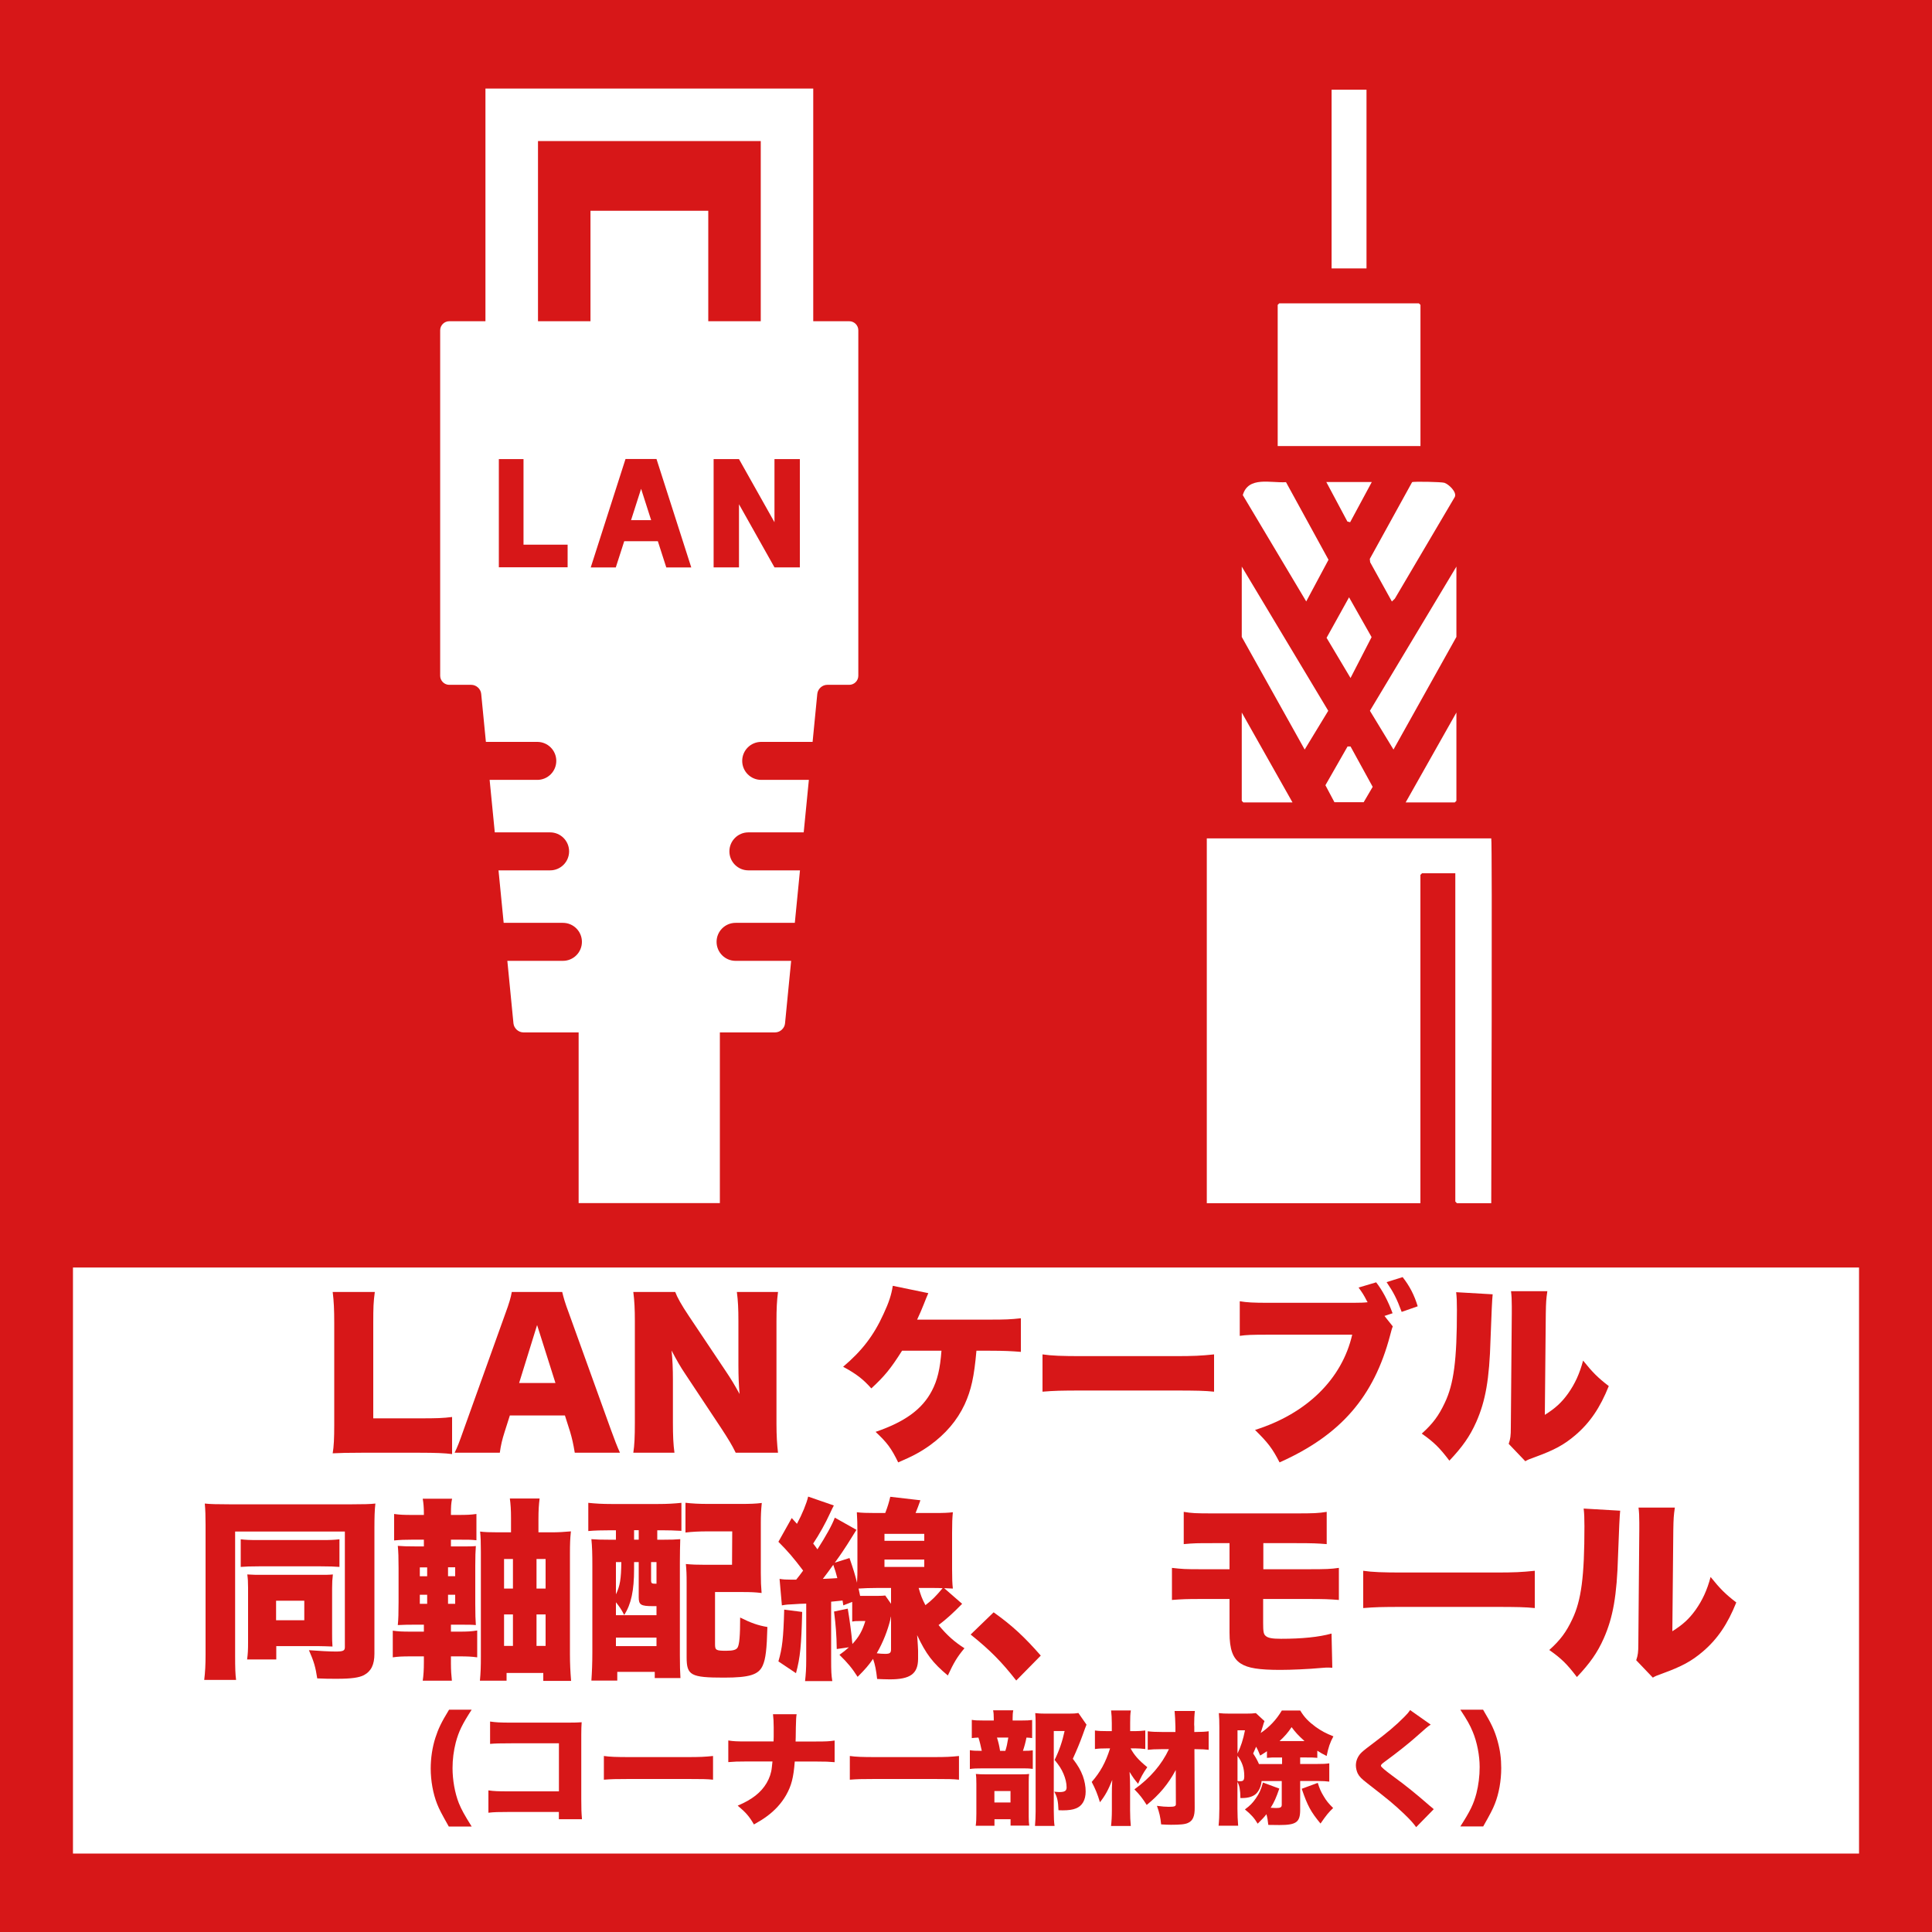
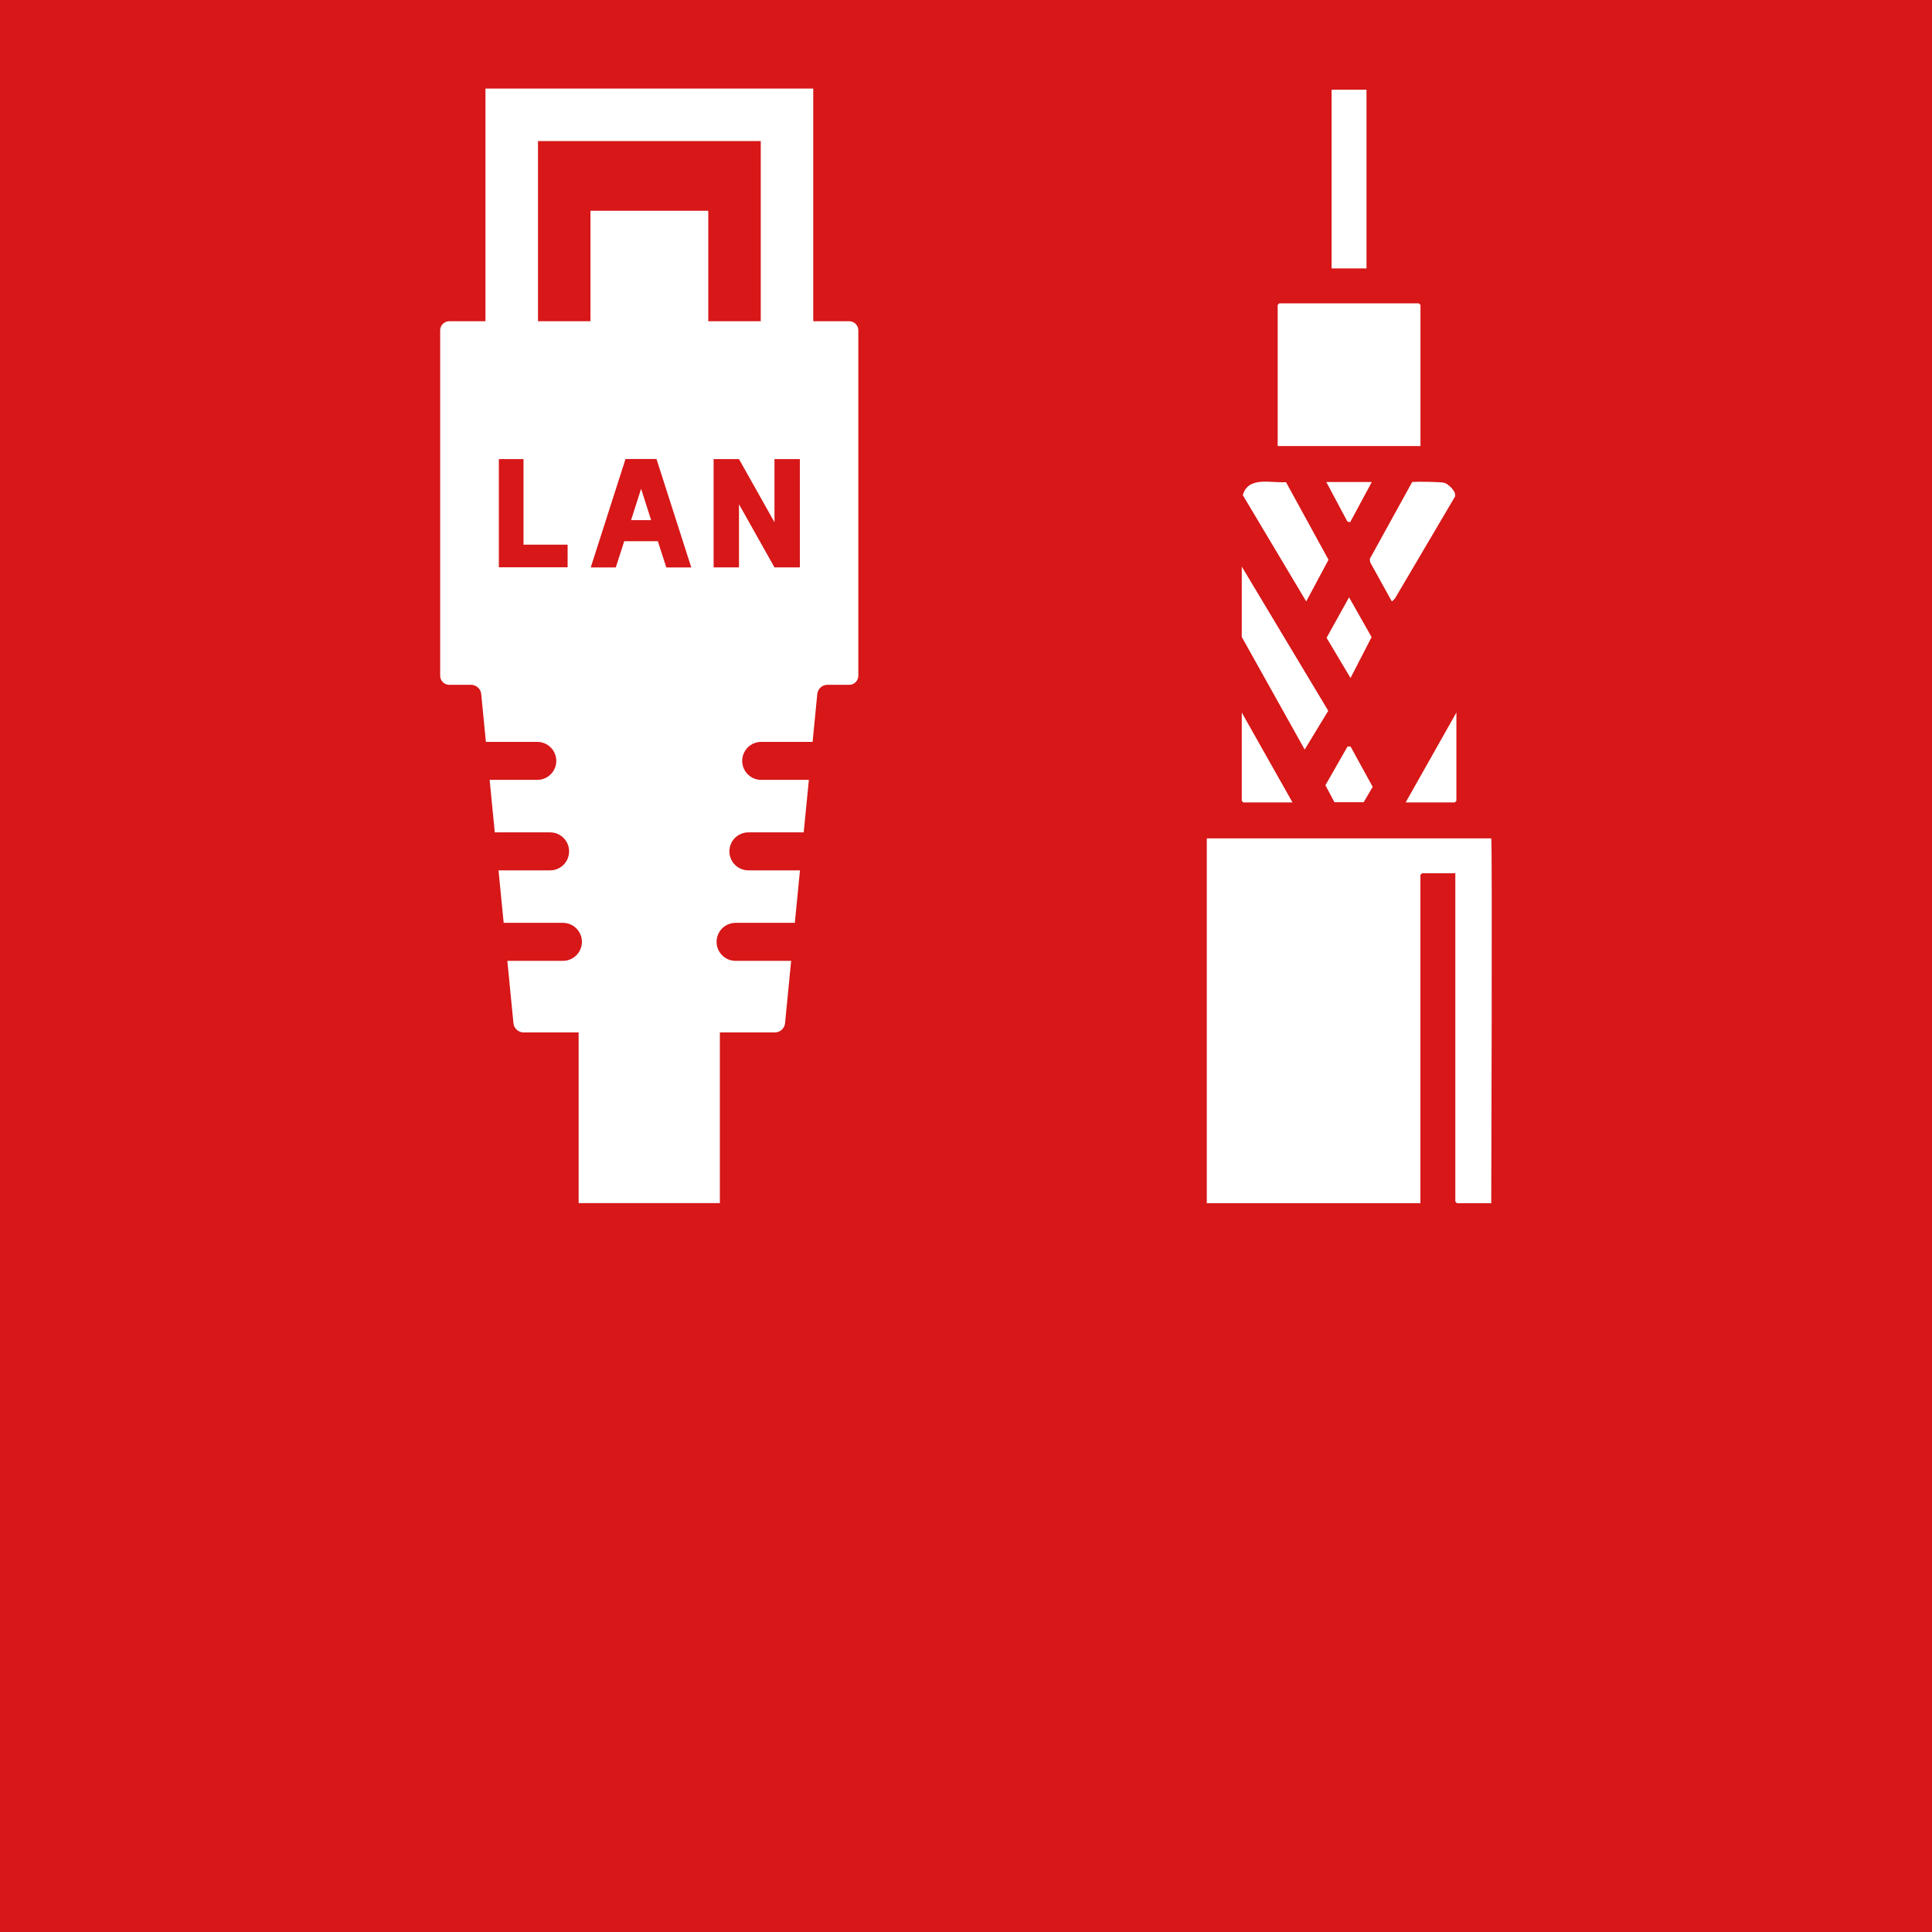
<svg xmlns="http://www.w3.org/2000/svg" id="_レイヤー_1" data-name="レイヤー 1" viewBox="0 0 300 300">
  <defs>
    <style>
      .cls-1 {
        fill: #fff;
      }

      .cls-2 {
        fill: #d71718;
      }
    </style>
  </defs>
  <rect class="cls-2" width="300" height="300" />
-   <rect class="cls-1" x="11.33" y="196.82" width="277.34" height="91" />
  <g>
    <path class="cls-2" d="M56.1,225.58c-2.07,0-3.3.03-4.44.09.18-1.05.24-2.37.24-4.38v-15.84c0-2.1-.06-3.39-.24-4.83h6.54c-.21,1.56-.24,2.4-.24,4.74v14.88h7.26c2.55,0,3.57-.03,4.98-.21v5.76c-1.11-.15-2.58-.21-4.98-.21h-9.12Z" />
-     <path class="cls-2" d="M89.25,225.58c-.24-1.44-.42-2.22-.72-3.24l-.81-2.55h-8.55l-.81,2.55c-.39,1.2-.6,2.13-.75,3.24h-7.02c.45-.9.72-1.62,1.44-3.66l6.48-18.06c.54-1.47.81-2.37.96-3.24h7.83c.21.87.42,1.65,1.02,3.24l6.51,18.06c.57,1.59,1.05,2.82,1.44,3.66h-7.02ZM83.4,205.75l-2.79,9h5.64l-2.85-9Z" />
    <path class="cls-2" d="M112.68,212.89c.87,1.29,1.44,2.25,2.16,3.57-.12-1.38-.18-2.76-.18-4.44v-6.84c0-1.98-.06-3.18-.24-4.56h6.39c-.18,1.35-.24,2.61-.24,4.56v15.93c0,1.83.09,3.21.24,4.47h-6.57c-.54-1.14-1.23-2.25-2.25-3.81l-5.55-8.37c-.81-1.2-1.32-2.1-2.16-3.69.15,1.35.21,3,.21,4.47v6.72c0,2.07.06,3.39.24,4.68h-6.39c.18-1.17.24-2.49.24-4.71v-15.78c0-1.74-.06-3.09-.24-4.47h6.51c.3.81.96,2.01,2.13,3.75l5.7,8.52Z" />
    <path class="cls-2" d="M151.62,209.74c-.36,4.08-.81,6.09-1.83,8.34-1.17,2.49-2.94,4.56-5.37,6.33-1.47,1.05-2.64,1.68-4.95,2.67-1.08-2.22-1.74-3.09-3.51-4.74,4.56-1.56,7.23-3.51,8.73-6.36.87-1.65,1.29-3.42,1.5-6.24h-6.12c-1.77,2.79-2.67,3.9-4.77,5.85-1.29-1.44-2.28-2.22-4.38-3.36,2.91-2.46,4.74-4.83,6.27-8.19.84-1.8,1.23-3,1.44-4.38l5.52,1.14c-.27.63-.39.9-.75,1.83q-.36.93-.99,2.28h11.37c2.28,0,3.12-.03,4.74-.21v5.22c-1.41-.12-2.67-.18-4.77-.18h-2.13Z" />
    <path class="cls-2" d="M161.88,210.31c1.41.21,3.03.27,6.15.27h14.34c3,0,4.14-.06,6.15-.27v5.79c-1.44-.15-2.76-.18-6.18-.18h-14.28c-3.36,0-4.35.03-6.18.18v-5.79Z" />
    <path class="cls-2" d="M216.27,205.96c-.12.3-.15.42-.21.63-.03.09-.09.36-.21.78-2.52,9.54-7.68,15.48-17.16,19.71-1.11-2.16-1.8-3.06-3.81-5.04,8.01-2.52,13.5-7.89,15.09-14.79h-12.9c-2.85,0-3.45.03-4.56.18v-5.37c1.17.18,1.95.24,4.65.24h12.9c1.05,0,1.86-.03,2.31-.09l-.06-.09-.12-.21c-.36-.72-.66-1.2-1.23-1.98l2.73-.81c.96,1.23,1.83,2.85,2.55,4.8l-1.26.42,1.29,1.62ZM217.8,198.31c1.08,1.38,1.8,2.76,2.34,4.53l-2.49.87c-.75-2.04-1.26-3.03-2.34-4.62l2.49-.78Z" />
-     <path class="cls-2" d="M231.78,200.98q-.12,1.02-.33,6.96c-.18,6.27-.78,9.6-2.22,12.87-.99,2.22-2.13,3.84-4.17,6-1.53-2.01-2.37-2.85-4.29-4.2,1.71-1.53,2.64-2.79,3.57-4.77,1.41-2.94,1.89-6.66,1.89-14.43,0-1.32-.03-1.98-.12-2.76l5.67.33ZM240.27,200.5c-.18,1.23-.21,1.71-.24,3.48l-.15,15.72c1.62-1.02,2.58-1.89,3.6-3.3,1.08-1.53,1.8-3.09,2.34-5.13,1.5,1.86,2.28,2.64,3.99,3.96-1.35,3.36-2.91,5.67-5.19,7.62-1.8,1.53-3.27,2.31-6.3,3.42-.84.3-1.08.39-1.47.63l-2.58-2.7c.27-.78.33-1.29.33-2.52l.15-17.76v-1.08c0-.96-.03-1.62-.12-2.34h5.64Z" />
+     <path class="cls-2" d="M231.78,200.98q-.12,1.02-.33,6.96c-.18,6.27-.78,9.6-2.22,12.87-.99,2.22-2.13,3.84-4.17,6-1.53-2.01-2.37-2.85-4.29-4.2,1.71-1.53,2.64-2.79,3.57-4.77,1.41-2.94,1.89-6.66,1.89-14.43,0-1.32-.03-1.98-.12-2.76l5.67.33ZM240.27,200.5c-.18,1.23-.21,1.71-.24,3.48l-.15,15.72c1.62-1.02,2.58-1.89,3.6-3.3,1.08-1.53,1.8-3.09,2.34-5.13,1.5,1.86,2.28,2.64,3.99,3.96-1.35,3.36-2.91,5.67-5.19,7.62-1.8,1.53-3.27,2.31-6.3,3.42-.84.3-1.08.39-1.47.63l-2.58-2.7c.27-.78.33-1.29.33-2.52l.15-17.76v-1.08c0-.96-.03-1.62-.12-2.34h5.64" />
  </g>
  <g>
    <path class="cls-2" d="M31.92,236.8c0-1.41-.03-2.34-.12-3.33.75.09,2.01.12,3.93.12h18.78c1.92,0,3.03-.03,3.78-.12-.12.99-.15,2.19-.15,3.78v19.53c0,1.71-.51,2.73-1.62,3.33-.75.39-1.95.57-4.17.57-1.29,0-1.74,0-3.09-.06-.27-1.77-.51-2.61-1.29-4.38,1.5.12,3.3.21,4.14.21,1.14,0,1.44-.12,1.44-.66v-17.97h-17.04v19.26c0,1.98.03,2.88.15,3.78h-4.95c.15-1.23.21-2.37.21-3.93v-20.13ZM37.38,239.02c.72.09,1.29.12,2.85.12h9.6c1.59,0,2.07-.03,2.88-.12v4.29c-.81-.06-1.5-.09-2.88-.09h-9.63c-1.35,0-2.04.03-2.82.09v-4.29ZM51.57,253.66c0,.78,0,1.32.06,2.01-.96-.03-1.47-.06-2.1-.06h-6.63v2.07h-4.53c.12-.87.15-1.53.15-2.61v-8.52c0-.9-.03-1.41-.12-2.07,1.05.06,1.35.06,2.16.06h8.79c1.35,0,1.71,0,2.34-.06-.09.78-.12,1.2-.12,2.16v7.02ZM42.87,251.59h4.38v-3.03h-4.38v3.03Z" />
    <path class="cls-2" d="M70.02,258.31c0,1.02.06,1.86.15,2.67h-4.53c.12-.78.18-1.71.18-2.91v-.87h-1.92c-1.5,0-2.04.03-2.91.15v-4.14c.9.12,1.38.15,2.91.15h1.92v-1.08h-.96c-1.47,0-1.98,0-3.09.06.09-.87.12-1.86.12-3.6v-5.25c0-1.62-.03-2.52-.12-3.45.84.06,1.32.09,3.09.09h.96v-1.05h-1.71c-1.41,0-1.92.03-2.91.12v-4.11c.9.12,1.38.15,2.91.15h1.71v-.21c0-.96-.06-1.62-.18-2.31h4.56c-.15.69-.18,1.26-.18,2.31v.21h1.05c1.53,0,2.01-.03,2.91-.15v4.08c-.84-.09-1.23-.09-2.91-.09h-1.05v1.05h1.38c1.5,0,1.86,0,2.49-.06-.06.75-.09,1.65-.09,3.06v5.88c0,1.68.03,2.46.09,3.33-.66-.06-1.08-.06-2.61-.06h-1.26v1.08h1.38c1.14,0,1.8-.03,2.7-.18v4.17c-.84-.12-1.59-.15-2.7-.15h-1.38v1.11ZM65.19,243.38v1.38h1.14v-1.38h-1.14ZM65.19,247.63v1.41h1.14v-1.41h-1.14ZM70.68,244.75v-1.38h-1.11v1.38h1.11ZM70.68,249.04v-1.41h-1.11v1.41h1.11ZM85.62,237.94c1.11,0,2.01-.06,3.03-.15-.12,1.11-.15,1.95-.15,3.42v15.63c0,1.47.06,2.7.18,4.17h-4.32v-1.23h-5.7v1.2h-4.14c.12-1.26.15-2.22.15-3.75v-16.26c0-1.5-.03-2.31-.12-3.15.69.09,1.5.12,2.82.12h1.98v-2.25c0-1.26-.06-2.1-.18-3h4.62c-.12.96-.18,1.8-.18,3.21v2.04h2.01ZM78.27,242.08v4.59h1.38v-4.59h-1.38ZM78.27,250.69v4.89h1.38v-4.89h-1.38ZM84.72,246.67v-4.59h-1.41v4.59h1.41ZM84.72,255.58v-4.89h-1.41v4.89h1.41Z" />
    <path class="cls-2" d="M94.92,237.62c-1.44,0-2.64.03-3.57.12v-4.38c1.17.12,2.19.18,3.57.18h7.29c1.38,0,2.4-.06,3.6-.18v4.35c-.93-.06-2.16-.09-3.09-.09h-.66v1.47h.6c1.68,0,2.19-.03,2.97-.09-.03.96-.06,2.28-.06,3.66v14.31c0,1.8.03,2.58.09,3.6h-3.99v-.96h-5.82v1.35h-4.02c.09-1.29.15-2.73.15-4.41v-13.41c0-1.83-.03-2.97-.15-4.14.81.06,1.41.09,3.12.09h.69v-1.47h-.72ZM95.64,250.81h6.3v-1.41h-.6c-1.83,0-2.16-.21-2.16-1.38v-5.46h-.72v1.05c0,3.39-.45,5.46-1.53,7.17-.42-.84-.78-1.35-1.29-1.98v2.01ZM95.64,247.57c.63-1.29.81-2.37.84-5.01h-.84v5.01ZM95.64,255.61h6.3v-1.32h-6.3v1.32ZM98.46,239.08h.72v-1.47h-.72v1.47ZM101.1,245.32c0,.57.06.6.84.6v-3.36h-.84v2.76ZM118.14,244.24c0,1.32.03,2.04.12,3.12-1.02-.12-1.62-.15-3.09-.15h-4.14v8.1c0,.93.15,1.02,1.74,1.02,1.08,0,1.56-.15,1.77-.51.27-.51.39-1.77.39-4.65,1.68.84,2.79,1.23,4.23,1.47-.09,3.45-.27,4.95-.72,5.97-.63,1.44-2.04,1.89-6.03,1.89-5.16,0-5.79-.36-5.79-3.15v-11.49c0-1.56-.03-1.98-.12-3,1.02.09,1.68.12,3.09.12h4.08l.03-5.19h-3.69c-1.56,0-2.52.06-3.57.18v-4.62c1.05.12,2.07.18,3.57.18h4.98c1.44,0,2.37-.03,3.3-.15-.12,1.2-.15,1.92-.15,3.12v7.74Z" />
    <path class="cls-2" d="M121.05,245.17c.6.09.93.12,1.86.12h.72c.42-.51.66-.84,1.08-1.41-1.47-1.95-2.37-3-3.84-4.47l2.07-3.69.81.9c.81-1.5,1.5-3.18,1.74-4.23l3.99,1.38c-.15.27-.27.51-.63,1.29-.66,1.44-1.62,3.18-2.58,4.62.3.39.39.51.66.9,1.32-2.07,2.25-3.72,2.7-4.92l3.36,1.89q-.24.36-1.41,2.25c-.42.66-.99,1.53-1.95,2.85l2.28-.72c.63,1.83.84,2.52,1.17,3.84.06-1.2.06-1.23.06-2.1v-5.76c0-1.11-.03-2.22-.09-3.09.75.09,1.47.12,2.91.12h1.5c.39-1.02.57-1.62.78-2.52l4.68.54c-.33.93-.45,1.23-.75,1.98h2.85c1.56,0,2.19-.03,2.94-.12-.09.93-.12,1.62-.12,3.15v5.7c0,1.47.03,2.22.12,3-.48-.03-.54-.03-1.35-.06l2.79,2.43c-1.38,1.41-2.43,2.37-3.66,3.3,1.35,1.62,2.43,2.58,4.02,3.6-1.11,1.32-1.65,2.22-2.58,4.23-2.34-1.95-3.39-3.33-4.77-6.27.03.33.06.63.06.78.03.48.09,1.38.09,1.62v1.32c-.03,2.28-1.2,3.15-4.38,3.15-.45,0-1.41-.03-1.98-.06-.15-1.35-.3-2.16-.63-3.12-.69.99-1.17,1.56-2.4,2.79-.84-1.32-1.53-2.16-2.82-3.42.66-.48.9-.66,1.47-1.17l-1.89.27c-.03-2.22-.15-3.66-.42-5.82l2.13-.45c.33,2.01.54,3.6.72,5.49,1.02-1.11,1.53-2.01,2.01-3.57h-.63c-.72,0-.99,0-1.41.09v-3.06l-1.38.54q-.06-.36-.12-.75c-.81.09-1.41.15-1.77.18v9c0,1.86.03,2.4.18,3.33h-4.23c.12-1.11.18-1.92.18-3.33v-8.7c-.93.03-1.14.03-1.89.09-.93.03-1.2.06-1.89.18l-.36-4.11ZM124.56,250.3c-.12,5.16-.3,7.08-.96,9.51l-2.73-1.83c.6-2.04.78-3.6.9-8.04l2.79.36ZM127.77,245.17c1.08-.06,1.59-.06,2.25-.12-.24-.93-.27-.99-.63-2.07-.75,1.05-.87,1.2-1.62,2.19ZM133.92,247.81h2.31c.6,0,.96-.03,1.23-.06l.9,1.29v-2.46h-2.31c-.78,0-2.01.03-2.73.09q.03.21.24,1.14h.36ZM138.36,250.99c-.06.18-.09.33-.09.42-.42,1.74-1.14,3.6-2.13,5.31.54.06.84.09,1.32.09.72,0,.9-.15.9-.72v-5.1ZM137.34,239.26h6.18v-1.08h-6.18v1.08ZM137.34,243.31h6.18v-1.14h-6.18v1.14ZM142.65,246.58c.33,1.14.51,1.65,1.05,2.67,1.08-.84,1.59-1.35,2.67-2.64-.66-.03-.87-.03-1.26-.03h-2.46Z" />
    <path class="cls-2" d="M154.29,250.36c2.88,2.04,4.83,3.87,7.32,6.72l-3.81,3.87c-2.25-2.88-4.05-4.71-7.08-7.14l3.57-3.45Z" />
    <path class="cls-2" d="M186.39,248.29c-2.16,0-2.88.03-4.41.15v-4.98c1.62.18,1.98.21,4.5.21h4.44v-4.05h-2.58c-2.55,0-2.85,0-4.53.15v-5.01c1.26.21,1.8.24,4.59.24h12.81c2.76,0,3.51-.03,4.8-.24v5.01c-1.5-.12-2.19-.15-4.71-.15h-5.13v4.05h7.02c2.73,0,3.45-.03,4.71-.21v4.98c-1.53-.12-2.22-.15-4.62-.15h-7.14v3.69c0,1.35.06,1.77.39,2.04.36.33,1.02.45,2.37.45,3.3,0,5.91-.27,7.86-.81l.12,5.31q-.3-.03-.57-.03c-.3,0-.54,0-1.17.06-1.92.18-4.71.3-6.3.3-3.33,0-5.07-.27-6.18-.99-1.23-.78-1.74-2.22-1.74-4.8v-5.22h-4.53Z" />
    <path class="cls-2" d="M211.68,243.91c1.41.21,3.03.27,6.15.27h14.34c3,0,4.14-.06,6.15-.27v5.79c-1.44-.15-2.76-.18-6.18-.18h-14.28c-3.36,0-4.35.03-6.18.18v-5.79Z" />
    <path class="cls-2" d="M251.58,234.58q-.12,1.02-.33,6.96c-.18,6.27-.78,9.6-2.22,12.87-.99,2.22-2.13,3.84-4.17,6-1.53-2.01-2.37-2.85-4.29-4.2,1.71-1.53,2.64-2.79,3.57-4.77,1.41-2.94,1.89-6.66,1.89-14.43,0-1.32-.03-1.98-.12-2.76l5.67.33ZM260.07,234.1c-.18,1.23-.21,1.71-.24,3.48l-.15,15.72c1.62-1.02,2.58-1.89,3.6-3.3,1.08-1.53,1.8-3.09,2.34-5.13,1.5,1.86,2.28,2.64,3.99,3.96-1.35,3.36-2.91,5.67-5.19,7.62-1.8,1.53-3.27,2.31-6.3,3.42-.84.3-1.08.39-1.47.63l-2.58-2.7c.27-.78.33-1.29.33-2.52l.15-17.76v-1.08c0-.96-.03-1.62-.12-2.34h5.64Z" />
  </g>
  <g>
    <path class="cls-2" d="M69.68,283.61c-1.13-2-1.49-2.69-1.81-3.51-.63-1.58-.99-3.61-.99-5.48,0-1.62.25-3.3.73-4.79.44-1.37.92-2.39,2.12-4.35h3.51c-1.47,2.27-2,3.36-2.46,5.06-.34,1.32-.51,2.67-.51,4.01,0,1.85.36,3.86.97,5.42.42,1.03.86,1.83,2,3.65h-3.55Z" />
    <path class="cls-2" d="M79.1,281.36c-1.76,0-2.41.02-3.26.12v-3.47c.92.13,1.43.15,3.32.15h7.63v-7.46h-7.41c-1.76,0-2.48.02-3.28.09v-3.47c.92.13,1.53.17,3.34.17h8.76c1.03,0,1.57-.02,2.12-.06-.04.67-.06.99-.06,1.95v9.96c0,1.6.02,2.04.11,3.15h-3.59v-1.13h-7.69Z" />
    <path class="cls-2" d="M93.78,272.67c.9.13,1.93.17,3.91.17h9.12c1.91,0,2.63-.04,3.91-.17v3.68c-.92-.1-1.76-.11-3.93-.11h-9.09c-2.14,0-2.77.02-3.93.11v-3.68Z" />
    <path class="cls-2" d="M126.74,270.42c1.51,0,1.99-.02,2.86-.15v3.36c-.94-.08-1.39-.1-2.81-.1h-3.38c-.19,2.5-.52,3.76-1.34,5.21-.74,1.3-1.78,2.42-3.05,3.34-.55.4-.97.67-1.95,1.22-.71-1.24-1.26-1.87-2.52-2.92,2.23-.94,3.63-2.04,4.5-3.53.44-.76.71-1.53.8-2.41q.04-.29.1-.92h-4.09c-1.37,0-1.81.02-2.77.1v-3.36c.86.13,1.24.15,2.83.15h4.2q0-.27.02-.76v-1.45c0-.76-.04-1.47-.11-2.02h3.67c-.08.55-.08.61-.12,2.08q-.02.73-.02,1.49c0,.25-.02.48-.02.67h3.19Z" />
    <path class="cls-2" d="M131.97,272.67c.9.13,1.93.17,3.91.17h9.12c1.91,0,2.63-.04,3.91-.17v3.68c-.92-.1-1.76-.11-3.93-.11h-9.09c-2.14,0-2.77.02-3.93.11v-3.68Z" />
    <path class="cls-2" d="M158.59,267.16c.82,0,1.22-.02,1.68-.08v2.81c-.27-.04-.44-.06-.88-.08-.15.76-.32,1.39-.55,2.06.8,0,1.14-.02,1.53-.08v2.88c-.42-.06-.86-.08-1.38-.08h-6.38c-.99,0-1.47.02-2.01.1v-2.92c.5.08.82.1,1.85.1-.12-.59-.34-1.55-.52-2.06-.44.02-.71.04-1.03.08v-2.83c.48.08.86.1,1.83.1h1.58v-.34c0-.48-.02-.86-.1-1.24h3.13c-.08.38-.1.74-.1,1.2v.38h1.32ZM154.41,283.5h-2.9c.08-.59.1-1.11.1-1.87v-4.64c0-.65-.02-1.15-.08-1.53.46.04.88.06,1.56.06h5.33c.84,0,1.09-.02,1.38-.06-.04.29-.06.57-.06,1.22v5.44c0,.59.02.92.08,1.36h-2.9v-.99h-2.5v1.01ZM154.41,279.89h2.5v-1.78h-2.5v1.78ZM156.11,271.87c.19-.57.31-1.13.46-2.06h-1.76c.23.72.36,1.3.48,2.06h.82ZM168.71,267.81q-.13.29-.61,1.64c-.36,1.01-.92,2.37-1.51,3.65.86,1.14,1.2,1.76,1.55,2.67.29.8.44,1.64.44,2.41,0,1.32-.53,2.25-1.51,2.63-.5.21-1.2.3-2.08.3-.1,0-.32,0-.63-.02-.06-1.43-.17-1.97-.65-2.88.44.04.61.06.8.06.82,0,1.11-.19,1.11-.73,0-.65-.17-1.37-.48-2.1-.32-.74-.63-1.24-1.38-2.16.75-1.53,1.2-2.88,1.55-4.49h-1.68v12.41c0,1.11.04,1.78.12,2.33h-3.04c.06-.73.1-1.49.1-2.23v-13.84c0-.59-.02-.95-.06-1.45.55.06.96.08,1.58.08h3.55c.8,0,1.11-.02,1.57-.1l1.26,1.81Z" />
    <path class="cls-2" d="M175.55,271.47c.57,1.07,1.24,1.83,2.6,2.94-.69.99-.97,1.51-1.43,2.58-.61-.74-.78-.97-1.32-1.85.06.97.08,1.51.08,2.52v3.46c0,.92.04,1.74.11,2.42h-3.07c.08-.65.13-1.53.13-2.42v-2.5c0-.82,0-1.11.06-2.23-.63,1.57-1.09,2.42-1.91,3.46-.4-1.32-.71-2.06-1.28-3.15,1.34-1.53,2.16-3.02,2.85-5.21h-.52c-.73,0-1.26.02-1.83.1v-2.88c.59.08,1.09.1,1.97.1h.65v-1.24c0-.8-.04-1.34-.11-1.97h3.07c-.1.55-.11,1.11-.11,1.95v1.26h.82c.53,0,.99-.04,1.53-.1v2.88c-.5-.06-1.03-.1-1.49-.1h-.78ZM180.34,271.61c-.94,0-1.62.04-2.12.1v-2.88c.61.08,1.28.11,2.18.11h2.12v-.8c-.02-1.01-.06-1.62-.13-2.46h3.15c-.08.63-.11,1.37-.11,2.08l.02.38v.8h.21c.88,0,1.56-.04,2.02-.11v2.88c-.48-.06-1.11-.1-2.02-.1h-.19l.04,9.09c.02,1.32-.29,2.02-1.01,2.35-.46.23-1.22.3-2.67.3-.5,0-.82-.02-1.53-.06-.11-1.13-.27-1.81-.65-2.88.78.11,1.38.15,1.83.15.92,0,1.13-.08,1.11-.46l-.02-5.25c-1.17,2.18-2.54,3.82-4.51,5.42-.67-1.05-1.07-1.57-1.91-2.42,2.46-1.78,4.22-3.82,5.36-6.24h-1.16Z" />
    <path class="cls-2" d="M195.9,276.57c-.08.84-.42,1.58-.92,2.02-.48.4-1.18.61-2.12.61h-.25c-.02-1.3-.13-1.87-.46-2.52v4.2c0,.92.04,1.83.11,2.62h-3.04c.08-.76.12-1.62.12-2.65v-12.66c0-.86-.02-1.51-.08-2.18.52.06.94.08,1.68.08h2.56c.69,0,1.11-.02,1.51-.08l1.34,1.24c-.12.31-.15.38-.25.76-.13.42-.23.76-.34,1.09,1.37-.93,2.46-2.1,3.28-3.49h2.86c.63,1.05,1.28,1.72,2.42,2.56.9.63,1.53.97,2.73,1.45-.52.94-.78,1.72-1.05,3.05-.67-.34-.92-.48-1.45-.82v1.11c-.1,0-.19-.02-.23-.02-.36-.04-.72-.04-1.55-.04h-.88v1.01h2.65c1.01,0,1.28-.02,1.87-.1v2.84c-.46-.06-1.03-.1-1.87-.1h-2.65v4.47c0,1.93-.59,2.37-3.23,2.37-.46,0-1.16-.02-1.72-.02-.08-.74-.13-1.07-.29-1.66-.32.42-.63.76-1.36,1.47-.48-.82-1.05-1.47-1.98-2.21.84-.63,1.18-.99,1.68-1.7.57-.82.8-1.34,1.12-2.48l2.54.94c-.5,1.45-.78,2.08-1.34,2.98q.57.04.82.04c.71,0,.9-.11.9-.52v-3.67h-3.17ZM192.16,272.29c.53-1.11.88-2.18,1.16-3.61h-1.16v3.61ZM192.16,276.57c.17,0,.3.02.4.02.52,0,.65-.17.65-.82,0-1.2-.32-2.16-1.05-3.13v3.93ZM199.07,272.9h-.55c-1.05,0-1.11,0-1.79.06v-1.03c-.29.19-.48.33-1.05.67-.29-.71-.4-.97-.63-1.37-.13.32-.23.52-.46,1.05.52.8.69,1.15.9,1.64h3.59v-1.01ZM202.56,270.35c-.99-.9-1.41-1.36-2-2.16-.59.88-1.07,1.43-1.87,2.16h3.88ZM204.62,276.84c.3.95.5,1.39.92,2.08.42.71.71,1.07,1.47,1.83-.72.69-1.05,1.09-1.96,2.41-1.51-1.83-2.01-2.73-2.92-5.4l2.5-.92Z" />
    <path class="cls-2" d="M222.17,267.79c-.46.29-.65.46-2.43,2.04-1.11.97-2.65,2.21-4.68,3.7-.52.38-.63.5-.63.67q0,.23,1.79,1.55c2.08,1.51,3.7,2.83,5.82,4.68.12.09.29.23.59.5l-2.73,2.79c-.46-.63-.88-1.11-1.89-2.08-1.64-1.55-2.31-2.1-5.63-4.68-.96-.74-1.3-1.09-1.55-1.57-.17-.36-.29-.84-.29-1.26,0-.67.25-1.3.71-1.83.27-.29.55-.54,1.74-1.43,2.54-1.91,3.7-2.9,5.02-4.22.46-.46.65-.67.95-1.11l3.19,2.25Z" />
    <path class="cls-2" d="M226.76,283.61c1.57-2.44,2.06-3.49,2.5-5.15.32-1.26.5-2.67.5-4.08,0-1.78-.4-3.86-1.07-5.46-.42-1.03-.86-1.81-1.93-3.44h3.53c1.3,2.16,1.81,3.26,2.25,4.85.4,1.43.57,2.75.57,4.22,0,1.95-.36,3.97-.99,5.55-.33.84-.69,1.53-1.81,3.51h-3.55Z" />
  </g>
  <g>
    <g>
      <polygon class="cls-1" points="97.99 80.77 101.11 80.77 99.55 75.9 97.99 80.77" />
      <path class="cls-1" d="M131.9,49.88h-5.62V13.75h-50.9v36.13h-5.62c-.77,0-1.41.63-1.41,1.41v53.64c0,.77.63,1.41,1.41,1.41h3.42c.77,0,1.47.63,1.54,1.4l.73,7.46h7.98c1.63,0,2.95,1.32,2.95,2.95s-1.32,2.95-2.95,2.95h-7.4l.8,8.15h8.59c1.63,0,2.95,1.32,2.95,2.95s-1.32,2.95-2.95,2.95h-8.01l.8,8.15h9.2c1.63,0,2.95,1.32,2.95,2.95s-1.32,2.95-2.95,2.95h-8.63l.95,9.71c.08.77.77,1.4,1.54,1.4h8.58v26.51h21.93v-26.51h8.58c.77,0,1.47-.63,1.54-1.4l.95-9.71h-8.63c-1.63,0-2.95-1.32-2.95-2.95s1.32-2.95,2.95-2.95h9.2l.8-8.15h-8.01c-1.63,0-2.95-1.32-2.95-2.95s1.32-2.95,2.95-2.95h8.59l.8-8.15h-7.4c-1.63,0-2.95-1.32-2.95-2.95s1.32-2.95,2.95-2.95h7.98l.73-7.46c.08-.77.77-1.4,1.54-1.4h3.42c.77,0,1.41-.63,1.41-1.41v-53.64c0-.77-.63-1.41-1.41-1.41ZM88.13,88.09h-10.67s0-16.8,0-16.8h3.83s0,13.29,0,13.29h6.85s0,3.51,0,3.51ZM103.46,88.11l-1.31-4.07h-5.22s-1.31,4.07-1.31,4.07h-3.89s5.4-16.84,5.4-16.84h4.81l5.4,16.84h-3.89ZM91.69,32.73v17.15h-8.15v-27.98h34.59v27.98h-8.15v-17.15h-18.28ZM124.2,88.1h-3.94l-5.51-9.8v9.8h-3.94v-16.81h3.94l5.51,9.8v-9.8h3.94v16.81Z" />
    </g>
    <g>
      <path class="cls-1" d="M231.57,186.83h-5.34l-.25-.25v-50.98h-5.17l-.25.25v50.98h-33.17v-56.65h44.17c.18,0,0,56.65,0,56.65Z" />
      <rect class="cls-1" x="206.77" y="13.93" width="5.42" height="27.75" />
      <polygon class="cls-1" points="192.82 87.98 206.25 110.37 202.59 116.39 192.82 98.9 192.82 87.98" />
-       <polygon class="cls-1" points="226.15 87.98 226.15 98.9 216.38 116.39 212.72 110.37 226.15 87.98" />
      <path class="cls-1" d="M199.69,74.87l6.6,12.05-3.46,6.47-9.85-16.51c.85-2.98,4.33-1.85,6.7-2.01Z" />
      <path class="cls-1" d="M216.13,93.4l-3.37-6.09-.06-.52,6.57-11.92c.21-.13,4.56-.05,5.02.1.64.21,1.95,1.41,1.62,2.18l-9.32,15.81-.46.44Z" />
      <polygon class="cls-1" points="192.82 110.64 200.7 124.6 193.06 124.6 192.82 124.35 192.82 110.64" />
      <polygon class="cls-1" points="226.15 110.64 226.15 124.35 225.9 124.6 218.27 124.6 226.15 110.64" />
      <polygon class="cls-1" points="209.71 115.91 213.15 122.18 211.75 124.57 207.21 124.57 205.81 121.93 209.25 115.91 209.71 115.91" />
      <polygon class="cls-1" points="213.01 74.85 209.65 81.09 209.22 80.98 205.95 74.85 213.01 74.85" />
      <polygon class="cls-1" points="209.48 92.75 205.99 99.04 209.71 105.28 212.98 98.93 209.48 92.75" />
      <polygon class="cls-1" points="220.32 47.1 198.64 47.1 198.4 47.34 198.4 69.26 220.57 69.26 220.57 47.34 220.32 47.1" />
    </g>
  </g>
</svg>